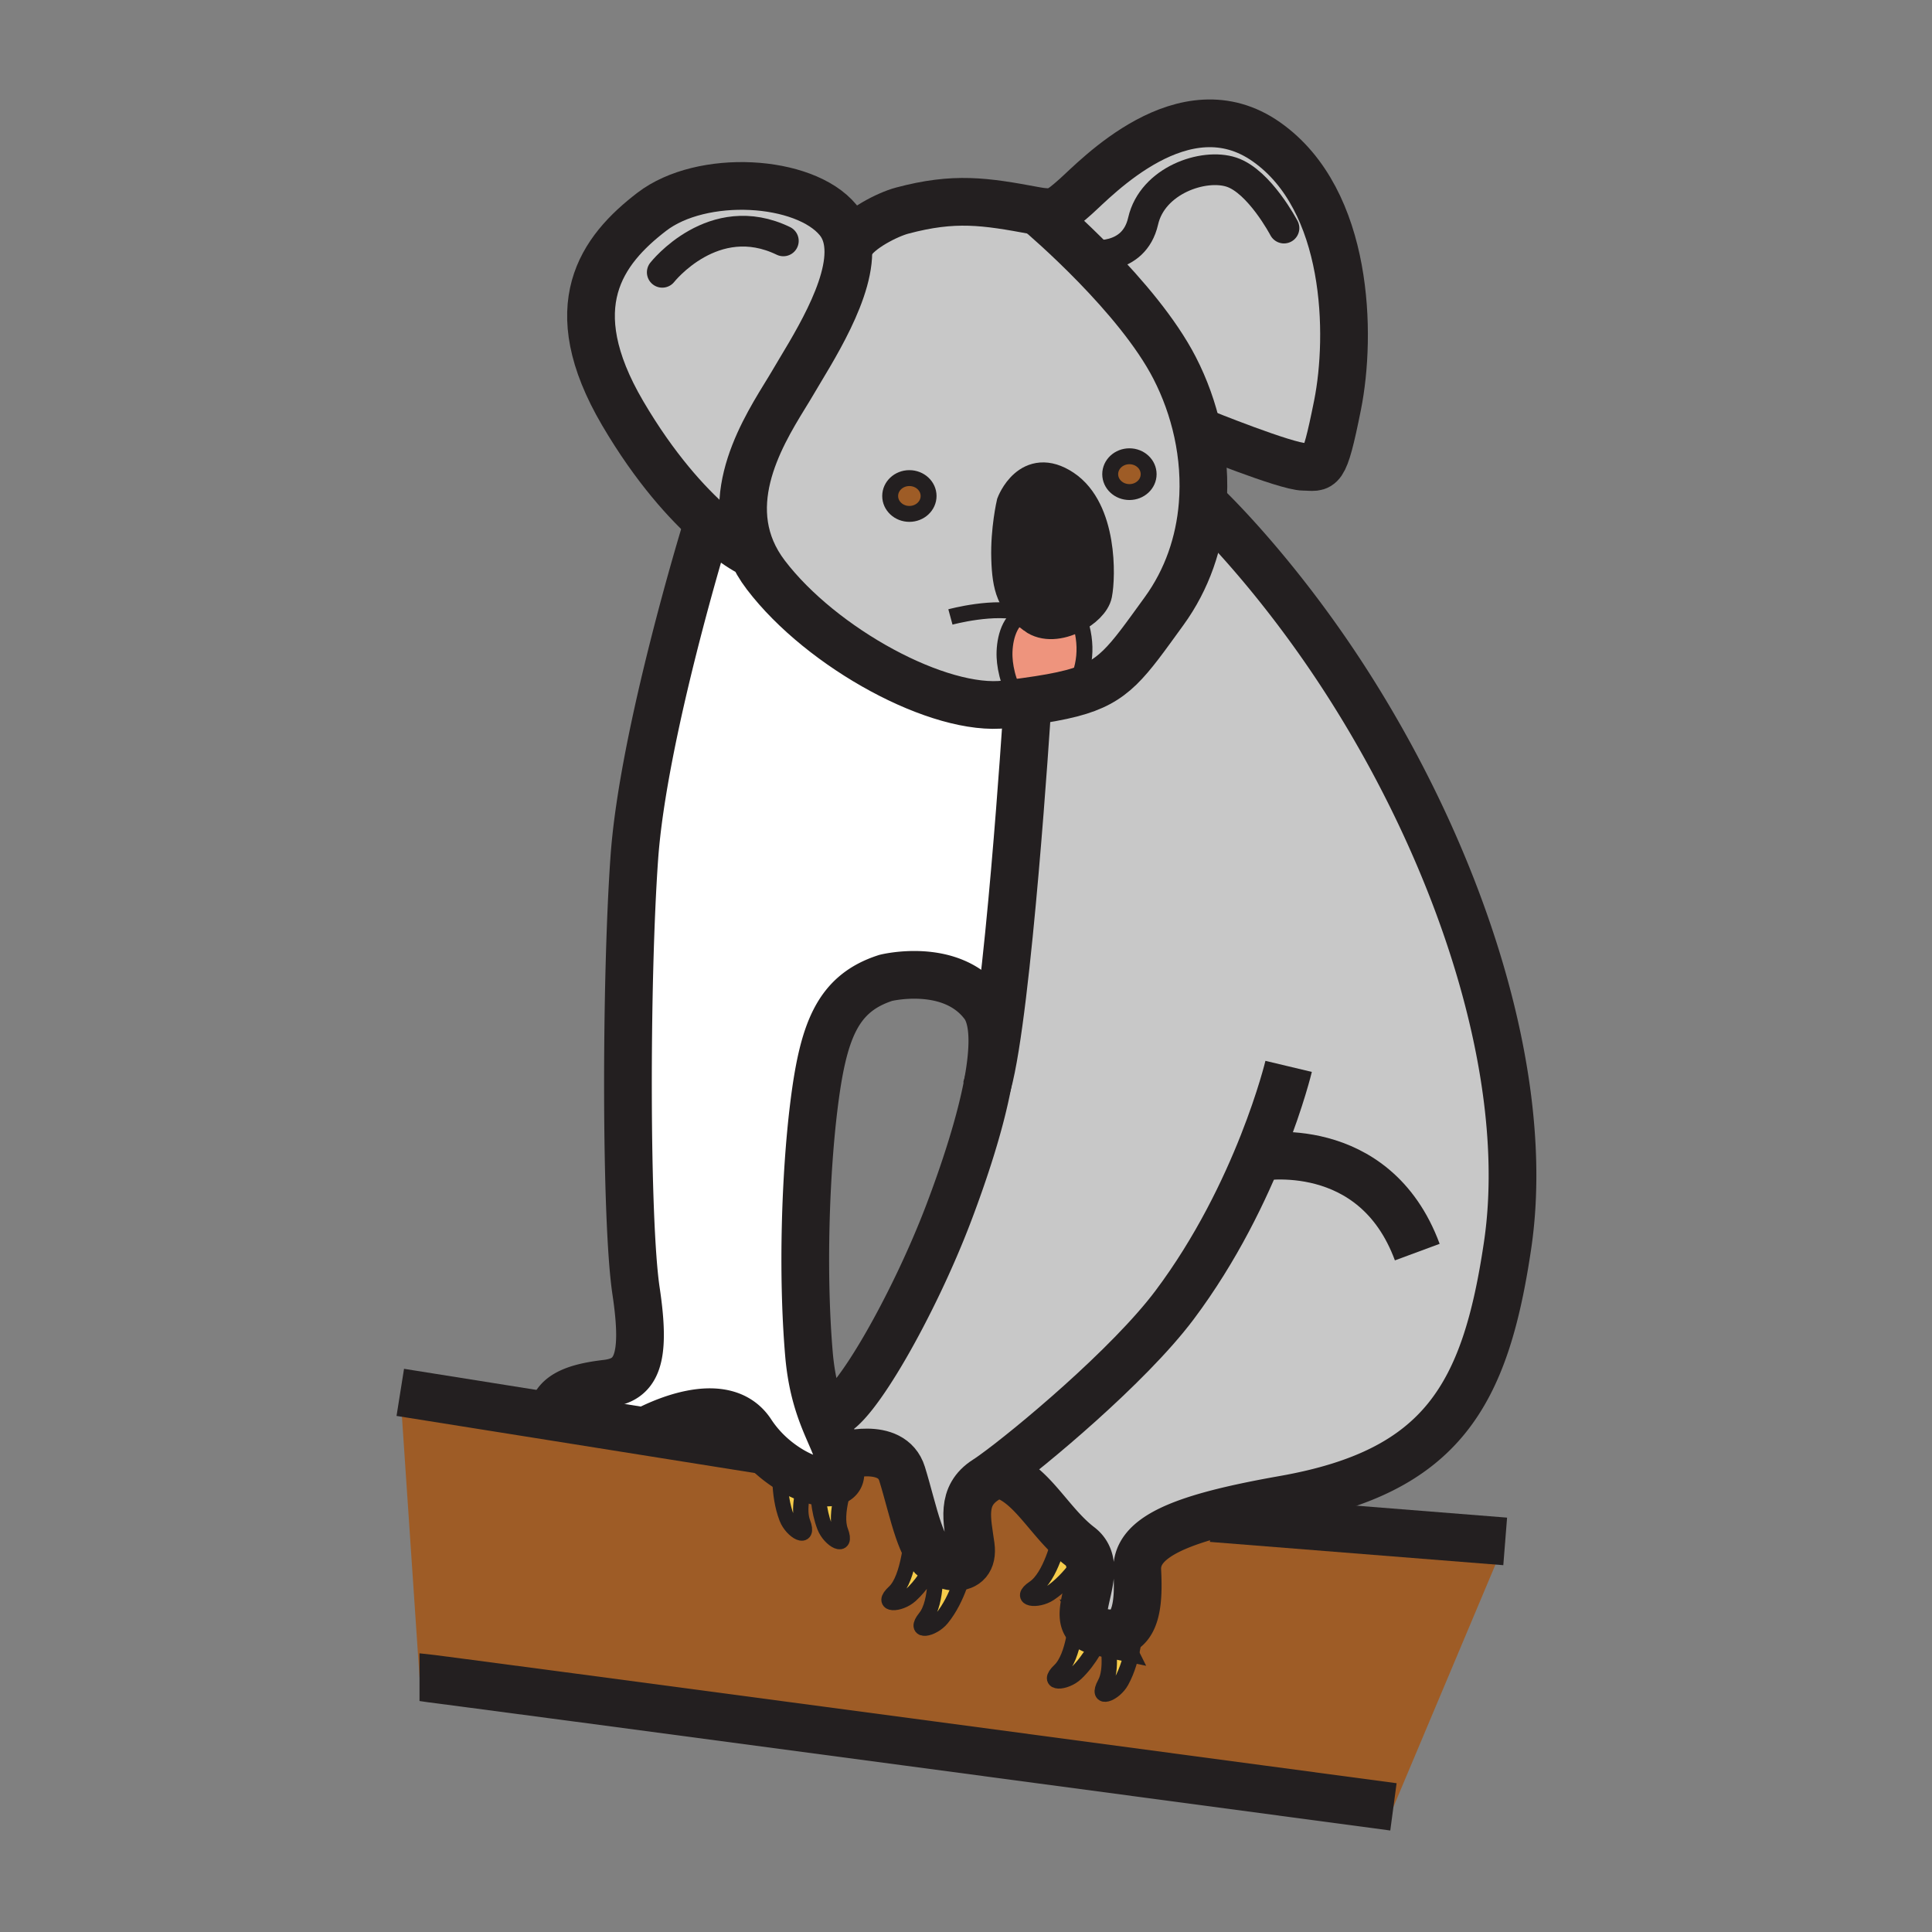
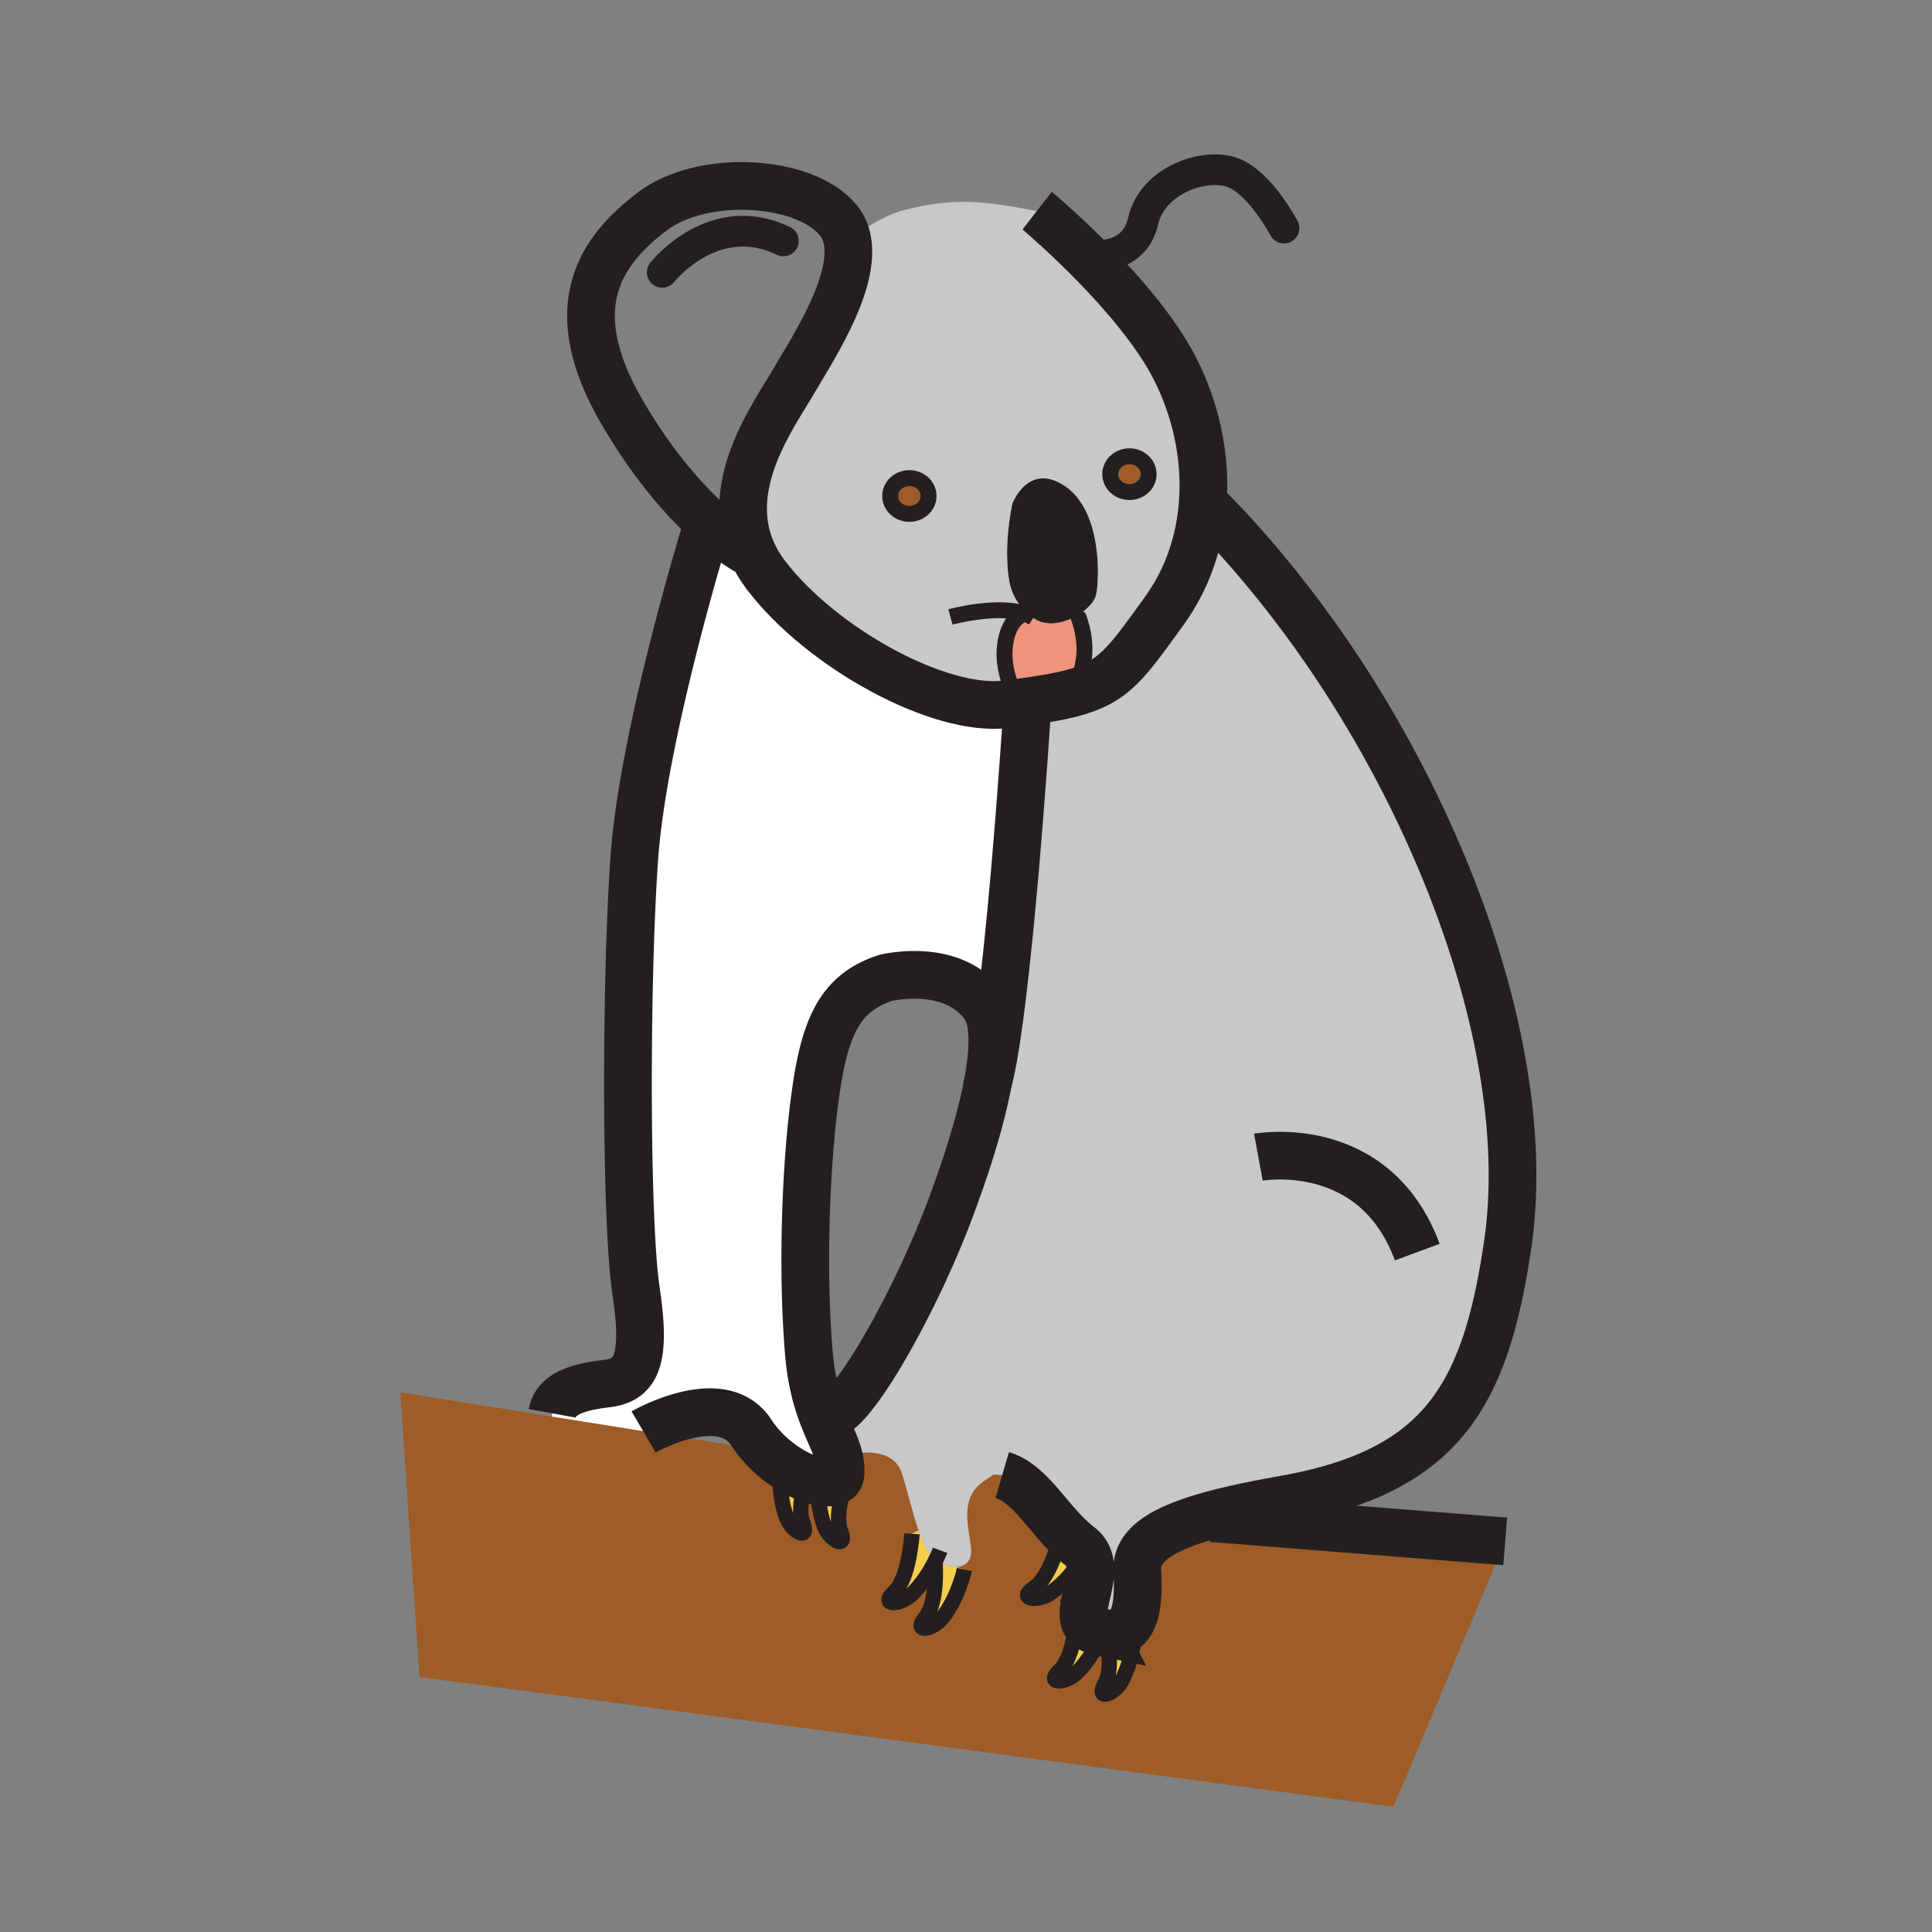
<svg xmlns="http://www.w3.org/2000/svg" width="850.394" height="850.394" viewBox="0 0 850.394 850.394" overflow="visible">
  <rect x="0" y="0" width="850.394" height="850.394" fill="#808080" stroke="none" />
  <path d="M283.79 630.02l51.53 8.211 1.25-.311c2.31 2.41 4.77 4.53 7.28 6.35l-.31.421s-1.38 12.77 2.78 23.529c2.32 5.98 10.22 10.28 7.03 1.931-2.14-5.58.05-14.41 1.72-19.66 1.72.68 3.37 1.189 4.91 1.529-.11 4.54.18 12.721 2.99 19.971 2.31 5.99 10.22 10.29 7.02 1.93-2.96-7.71 2.36-21.67 3.18-23.72l-3.43-.37c.08-.26.14-.53.17-.83.25-2.74-.04-5.25-.67-7.76l.67-.181s22.55-7.18 27.16 7.681c2.59 8.359 4.7 17.529 7.23 24.87l-2.88 1.52s-1.19 19.62-7.78 25.65c-6.59 6.04 2.4 5.729 7.15 1.41 4.77-4.341 8.28-10.021 10.43-14.181l.36.19s1.32 16.88-4.3 23.819c-5.62 6.95 3.22 5.32 7.28.33 7.28-8.93 9.93-21.5 9.93-21.5l-3.75-1.21c4.2 0 7.45-2.58 6.56-9.12-1.53-11.279-4.6-22.05 6.67-29.22.88-.56 2-1.319 3.311-2.27l3.859.22c11.03 3.25 18.4 16.16 28.29 26.12l-3.149 2.09s-3.71 16.51-11.13 21.49c-7.431 4.979 1.51 6.03 6.85 2.46 9.6-6.391 15.83-17.61 15.83-17.61l.26-.16c5.04 8.07-1.85 20.44-1.14 27.99l-3.141.59s-.89 16.9-7.369 23.061c-6.48 6.149 2.51 5.68 7.18 1.27 6.26-5.91 10.22-14.18 11.82-17.97.479.1.939.17 1.38.229.979 4.601 2.92 16.061-.46 22.23-4.29 7.84 4.12 4.65 7.229-.98 5.57-10.079 5.93-22.93 5.93-22.93l-3.979-.38c5.4-4.58 5.55-15.51 5.05-25.47-.55-10.95 10.41-18.271 32.45-24.351l.35 1.29 129.141 10.25-49.19 116.84s-426.39-57.079-428.69-57.079l-8.46-125.36 66.66 10.62 40.938 6.531z" fill="#9e5c26" />
  <path d="M495.54 716.75l3.979.38s-.359 12.851-5.93 22.93c-3.109 5.631-11.52 8.82-7.229.98 3.38-6.17 1.439-17.63.46-22.23 3.84.51 6.66-.31 8.72-2.06zM485.44 718.58c-1.601 3.79-5.561 12.06-11.82 17.97-4.67 4.41-13.66 4.88-7.18-1.27 6.479-6.16 7.369-23.061 7.369-23.061l3.141-.59c.25 2.66 1.45 4.72 4.42 5.79 1.46.531 2.82.911 4.07 1.161zM478.09 683.64l-.26.16s-6.23 11.22-15.83 17.61c-5.34 3.57-14.28 2.52-6.85-2.46 7.42-4.98 11.13-21.49 11.13-21.49l3.149-2.09c1.83 1.84 3.75 3.59 5.79 5.149 1.231.941 2.171 1.981 2.871 3.121zM407.28 712.02c5.62-6.939 4.3-23.819 4.3-23.819l-.36-.19c.27-.52.52-1 .74-1.46 2.69 1.91 5.95 3.09 8.78 3.09l3.75 1.21s-2.65 12.57-9.93 21.5c-4.06 4.989-12.9 6.619-7.28-.331z" fill="#f6cc4b" />
  <path d="M411.42 686.15c.18.14.36.27.54.399-.22.46-.47.94-.74 1.46-2.15 4.16-5.66 9.84-10.43 14.181-4.75 4.319-13.74 4.63-7.15-1.41 6.59-6.03 7.78-25.65 7.78-25.65l2.88-1.52c1.97 5.7 4.2 10.3 7.12 12.54zM369.74 649.83l3.43.37c-.82 2.05-6.14 16.01-3.18 23.72 3.2 8.36-4.71 4.061-7.02-1.93-2.81-7.25-3.1-15.431-2.99-19.971 5.08 1.121 8.89.431 9.76-2.189zM355.07 650.49c-1.67 5.25-3.86 14.08-1.72 19.66 3.19 8.35-4.71 4.05-7.03-1.931-4.16-10.76-2.78-23.529-2.78-23.529l.31-.421c3.78 2.761 7.65 4.851 11.22 6.221z" fill="#f6cc4b" />
  <path d="M450.39 269.93c1.641.49 3.15 1.15 4.46 2.01 4.86 3.64 11.841 2.71 17.591-.12l2.399.12c4.12 11.72 3.24 22.27-3.08 33.06l.03.12c-5.47 1.45-12.1 2.6-20.51 3.76l-1.3.18-.131-.99c-5.229-3.13-7.449-13.28-7.68-18.83-.28-6.41 1.47-15.96 8.07-18.84l.151-.47z" fill="#ee947d" />
  <path d="M400.27 210.44c4.67 0 8.46 3.53 8.46 7.88s-3.79 7.88-8.46 7.88-8.45-3.53-8.45-7.88 3.78-7.88 8.45-7.88zM497.13 200.83c4.68 0 8.46 3.53 8.46 7.89 0 4.34-3.78 7.87-8.46 7.87-4.67 0-8.46-3.53-8.46-7.87 0-4.36 3.79-7.89 8.46-7.89z" fill="#9e5c26" />
  <path d="M468.69 213.9c16.14 10.77 15.369 39.98 13.829 47.66-.72 3.64-4.899 7.72-10.079 10.26-5.75 2.83-12.73 3.76-17.591.12-9.22-6.92-11.149-13.45-11.529-26.13-.38-12.69 2.31-24.22 2.31-24.22s6.92-18.45 23.06-7.69z" fill="#231f20" />
  <path d="M485.44 718.58a28.17 28.17 0 0 1-4.07-1.16c-2.97-1.07-4.17-3.13-4.42-5.79-.71-7.55 6.18-19.92 1.14-27.99-.7-1.14-1.64-2.18-2.87-3.12-2.04-1.56-3.96-3.31-5.79-5.149-9.89-9.96-17.26-22.87-28.29-26.12l-3.859-.22a68.132 68.132 0 0 1-3.311 2.27c-11.27 7.17-8.2 17.94-6.67 29.22.891 6.54-2.36 9.12-6.56 9.12-2.83 0-6.09-1.18-8.78-3.09-.18-.13-.36-.26-.54-.399-2.92-2.24-5.15-6.841-7.12-12.54-2.53-7.341-4.64-16.511-7.23-24.87-4.61-14.86-27.16-7.681-27.16-7.681l-.67.181c-1.35-5.311-4.27-10.601-7.06-17.92l3.63-.71c9.74-1.54 36.38-48.181 51.76-88.66 6.89-18.15 13.78-39.07 17.13-56.74C443.65 444.78 452 314 452 314l-.72-5.12c8.41-1.16 15.04-2.31 20.51-3.76 18.77-4.93 23.93-13.17 40.59-36.12 10.21-14.06 15.601-30.24 16.96-46.74l1.23.1s29.47 27.67 60.22 74.82c50.62 77.63 84.04 175.27 72.77 251.11-9.76 65.68-28.699 99.43-98.399 111.729-12.5 2.211-23.22 4.461-32.12 6.91-22.04 6.08-33 13.4-32.45 24.351.5 9.96.351 20.89-5.05 25.47-2.06 1.75-4.88 2.57-8.72 2.06-.441-.06-.901-.13-1.381-.23z" fill="#c8c8c8" />
  <path d="M359.98 652.02c-1.54-.34-3.19-.85-4.91-1.529-3.57-1.37-7.44-3.46-11.22-6.221a53.946 53.946 0 0 1-7.28-6.35 51.617 51.617 0 0 1-5.87-7.37c-12.15-18.59-42.68-2.83-46.91-.53l-40.94-6.529.22-1.4c1.54-8.45 10.76-11.53 23.83-13.07 13.07-1.529 17.68-9.989 13.07-40.739-4.62-30.75-4.62-136.061-.77-190.64 3.84-54.58 31.51-144.52 31.51-144.52l2.37-2.21c9.85 8.7 16.34 11.95 16.34 11.95l1.33-.58c1.55 3.64 3.64 7.26 6.36 10.83 24.6 32.29 76.47 60.48 105.57 56.89 2.57-.32 5-.63 7.301-.94l1.3-.18L452 314s-8.35 130.78-17.3 163.21c2.93-15.5 3.149-28.52-1.76-35-14.34-18.96-43.05-11.79-43.05-11.79-21.52 6.93-27.67 23.58-31.77 57.41-3.48 28.729-5.12 71.99-2.05 108.13 1.02 11.98 3.51 20.55 6.11 27.36 2.79 7.319 5.71 12.609 7.06 17.92.63 2.51.92 5.02.67 7.76-.03.3-.09.57-.17.83-.87 2.62-4.68 3.31-9.76 2.19z" fill="#fff" />
-   <path d="M557.47 62.47c36.391 25.62 37.41 85.07 31.271 115.82-6.15 30.75-7.181 27.16-14.87 27.16-7.68 0-45.61-15.37-45.61-15.37l-1.1.15a115.772 115.772 0 0 0-10.17-28.34c-16.15-31.33-56.63-65.93-60.221-68.96 7.881 1.3 9.69-.23 16.66-6.37 8.71-7.69 47.66-49.72 84.04-24.09z" fill="#c8c8c8" />
  <path d="M450.39 269.93l-.149.47c-6.601 2.88-8.351 12.43-8.07 18.84.23 5.55 2.45 15.7 7.68 18.83l.131.99c-2.301.31-4.73.62-7.301.94-29.1 3.59-80.97-24.6-105.57-56.89-2.72-3.57-4.81-7.19-6.36-10.83-12.45-29.26 9.94-59.61 18.15-73.73 7.69-13.24 26.78-41.8 24.29-61.33l1.33-.17c3.37-6.14 16.14-12.64 22.55-14.34 23.06-6.15 36.39-4.1 58.42 0 .439.08.87.16 1.279.22 3.591 3.03 44.07 37.63 60.221 68.96 4.569 8.87 8.02 18.45 10.17 28.34 2.27 10.49 3.07 21.32 2.18 32.03-1.359 16.5-6.75 32.68-16.96 46.74-16.66 22.95-21.82 31.19-40.59 36.12l-.03-.12c6.32-10.79 7.2-21.34 3.08-33.06l-2.399-.12c5.18-2.54 9.359-6.62 10.079-10.26 1.54-7.68 2.311-36.89-13.829-47.66-16.141-10.76-23.061 7.69-23.061 7.69s-2.689 11.53-2.31 24.22c.38 12.68 2.31 19.21 11.529 26.13-1.31-.86-2.82-1.52-4.46-2.01zm55.2-61.21c0-4.36-3.78-7.89-8.46-7.89-4.67 0-8.46 3.53-8.46 7.89 0 4.34 3.79 7.87 8.46 7.87 4.68 0 8.46-3.53 8.46-7.87zm-96.86 9.6c0-4.35-3.79-7.88-8.46-7.88s-8.45 3.53-8.45 7.88 3.78 7.88 8.45 7.88 8.46-3.53 8.46-7.88z" fill="#c8c8c8" />
-   <path d="M373.19 107.22c2.49 19.53-16.6 48.09-24.29 61.33-8.21 14.12-30.6 44.47-18.15 73.73l-1.33.58s-6.49-3.25-16.34-11.95c-10.47-9.27-24.74-24.72-39.01-49.03-27.67-47.15-9.22-71.75 12.82-88.66 22.03-16.92 67.13-14.35 81.99 3.59 2.47 2.98 3.83 6.52 4.31 10.41z" fill="#c8c8c8" />
  <g fill="none" stroke="#231f20">
-     <path d="M374.52 107.05c3.37-6.14 16.14-12.64 22.55-14.34 23.06-6.15 36.39-4.1 58.42 0 .439.08.87.16 1.279.22 7.881 1.3 9.69-.23 16.66-6.37 8.71-7.69 47.66-49.72 84.04-24.09 36.391 25.62 37.41 85.07 31.271 115.82-6.15 30.75-7.181 27.16-14.87 27.16-7.68 0-45.61-15.37-45.61-15.37" stroke-width="21" />
    <path d="M478.3 112.05c1.53.51 20.76 3.21 24.86-14.73 4.09-17.94 26.64-25.63 38.939-21.53 12.301 4.1 23.061 24.6 23.061 24.6" stroke-width="13.516" stroke-linecap="round" stroke-linejoin="round" />
    <path d="M456.51 92.71s.09.07.26.22c3.591 3.03 44.07 37.63 60.221 68.96 4.569 8.87 8.02 18.45 10.17 28.34 2.27 10.49 3.07 21.32 2.18 32.03-1.359 16.5-6.75 32.68-16.96 46.74-16.66 22.95-21.82 31.19-40.59 36.12-5.47 1.45-12.1 2.6-20.51 3.76l-1.3.18c-2.301.31-4.73.62-7.301.94-29.1 3.59-80.97-24.6-105.57-56.89-2.72-3.57-4.81-7.19-6.36-10.83-12.45-29.26 9.94-59.61 18.15-73.73 7.69-13.24 26.78-41.8 24.29-61.33-.48-3.89-1.84-7.43-4.31-10.41-14.86-17.94-59.96-20.51-81.99-3.59-22.04 16.91-40.49 41.51-12.82 88.66 14.27 24.31 28.54 39.76 39.01 49.03 9.85 8.7 16.34 11.95 16.34 11.95" stroke-width="21" />
    <path d="M291.5 119.86s22.55-28.7 53.3-13.83" stroke-width="13.516" stroke-linecap="round" stroke-linejoin="round" />
    <path d="M505.59 208.72c0 4.34-3.78 7.87-8.46 7.87-4.67 0-8.46-3.53-8.46-7.87 0-4.36 3.79-7.89 8.46-7.89 4.68 0 8.46 3.53 8.46 7.89zM408.73 218.32c0 4.35-3.79 7.88-8.46 7.88s-8.45-3.53-8.45-7.88 3.78-7.88 8.45-7.88 8.46 3.53 8.46 7.88z" stroke-width="7" />
-     <path d="M454.85 271.94c-9.22-6.92-11.149-13.45-11.529-26.13-.38-12.69 2.31-24.22 2.31-24.22s6.92-18.45 23.061-7.69c16.14 10.77 15.369 39.98 13.829 47.66-.72 3.64-4.899 7.72-10.079 10.26-5.752 2.83-12.732 3.76-17.592.12z" stroke-width="14" />
    <path d="M418.34 271.56s19.75-5.39 32.05-1.64v.01c1.641.49 3.15 1.15 4.46 2.01" stroke-width="7" />
    <path d="M450.24 270.4c-6.601 2.88-8.351 12.43-8.07 18.84.23 5.55 2.45 15.7 7.68 18.83M474.84 271.94c4.12 11.72 3.24 22.27-3.08 33.06" stroke-width="7" stroke-linecap="round" stroke-linejoin="round" />
    <path d="M310.71 233.12s-27.67 89.94-31.51 144.52c-3.85 54.58-3.85 159.89.77 190.64 4.61 30.75 0 39.21-13.07 40.739-13.07 1.54-22.29 4.62-23.83 13.07M283.3 630.29s.17-.1.49-.271c4.23-2.3 34.76-18.06 46.91.53 1.76 2.69 3.75 5.15 5.87 7.37 2.31 2.41 4.77 4.53 7.28 6.35 3.78 2.761 7.65 4.851 11.22 6.221 1.72.68 3.37 1.189 4.91 1.529 5.08 1.12 8.89.431 9.76-2.189.08-.26.14-.53.17-.83.25-2.74-.04-5.25-.67-7.76-1.35-5.311-4.27-10.601-7.06-17.92-2.6-6.811-5.09-15.38-6.11-27.36-3.07-36.14-1.43-79.4 2.05-108.13 4.1-33.83 10.25-50.48 31.77-57.41 0 0 28.71-7.17 43.05 11.79 4.909 6.48 4.689 19.5 1.76 35-3.351 17.67-10.24 38.59-17.13 56.74-15.38 40.479-42.02 87.12-51.76 88.66M530.57 222.36s29.47 27.67 60.22 74.82c50.62 77.63 84.04 175.27 72.77 251.11-9.76 65.68-28.699 99.43-98.399 111.729-12.5 2.211-23.22 4.461-32.12 6.91-22.04 6.08-33 13.4-32.45 24.351.5 9.96.351 20.89-5.05 25.47-2.06 1.75-4.88 2.57-8.72 2.06-.44-.06-.9-.13-1.38-.229a28.17 28.17 0 0 1-4.07-1.16c-2.97-1.07-4.17-3.13-4.42-5.79-.71-7.55 6.18-19.92 1.14-27.99-.7-1.14-1.64-2.18-2.87-3.12-2.04-1.56-3.96-3.31-5.79-5.149-9.89-9.96-17.26-22.87-28.29-26.12" stroke-width="21" />
-     <path stroke-width="21" d="M176.19 612.87l66.66 10.62 40.94 6.53 51.53 8.21M184.65 738.23c2.3 0 428.69 57.079 428.69 57.079M369.91 641.06s22.55-7.18 27.16 7.681c2.59 8.359 4.7 17.529 7.23 24.87 1.97 5.699 4.2 10.3 7.12 12.54.18.14.36.27.54.399 2.69 1.91 5.95 3.09 8.78 3.09 4.2 0 7.45-2.58 6.56-9.12-1.53-11.279-4.6-22.05 6.67-29.22.88-.56 2-1.319 3.311-2.27 15.58-11.17 59.55-47.73 79.71-74.601 36.899-49.199 50.22-105.05 50.22-105.05" />
    <path d="M411.58 688.2s1.32 16.88-4.3 23.819c-5.62 6.95 3.22 5.32 7.28.33 7.28-8.93 9.93-21.5 9.93-21.5M401.42 675.13s-1.19 19.62-7.78 25.65c-6.59 6.04 2.4 5.729 7.15 1.41 4.77-4.341 8.28-10.021 10.43-14.181.27-.52.52-1 .74-1.46 1.22-2.49 1.84-4.16 1.84-4.16M373.27 649.94s-.04.09-.1.26c-.82 2.05-6.14 16.01-3.18 23.72 3.2 8.36-4.71 4.061-7.02-1.93-2.81-7.25-3.1-15.431-2.99-19.971.06-2.199.2-3.55.2-3.55M356.63 646.17s-.71 1.72-1.56 4.32c-1.67 5.25-3.86 14.08-1.72 19.66 3.19 8.35-4.71 4.05-7.03-1.931-4.16-10.76-2.78-23.529-2.78-23.529M466.28 677.46s-3.71 16.51-11.13 21.49c-7.431 4.979 1.51 6.03 6.85 2.46 9.6-6.391 15.83-17.61 15.83-17.61M473.81 712.22s-.89 16.9-7.369 23.061c-6.48 6.149 2.51 5.68 7.18 1.27 6.26-5.91 10.22-14.18 11.82-17.97.55-1.29.819-2.061.819-2.061M486.36 716.82s.189.739.46 1.989c.979 4.601 2.92 16.061-.46 22.23-4.29 7.84 4.12 4.65 7.229-.98 5.57-10.079 5.93-22.93 5.93-22.93" stroke-width="6.758" />
    <path d="M452 314s-8.35 130.78-17.3 163.21c-.25.88-.49 1.68-.73 2.41M553.89 509.35s51-9.42 69.94 41.78M533.39 668.22l129.14 10.25" stroke-width="21" />
  </g>
  <path fill="none" d="M0 0h850.394v850.394H0z" />
</svg>